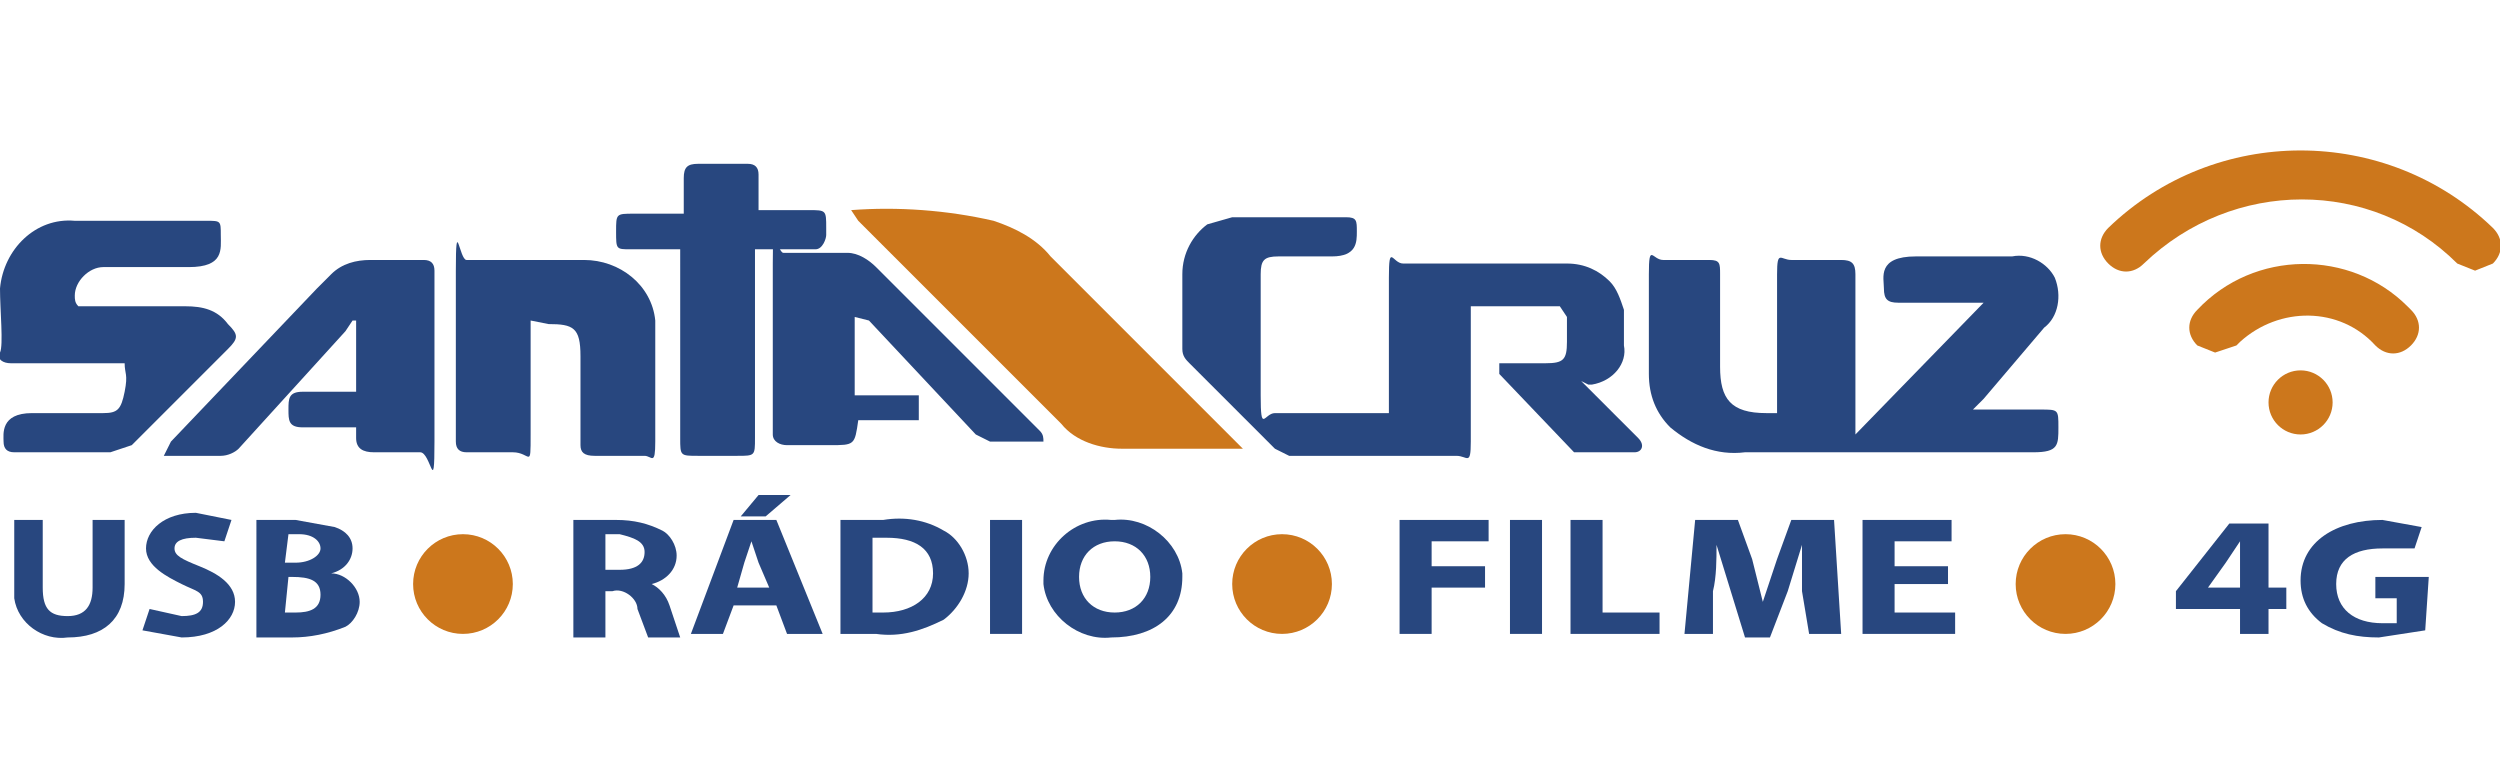
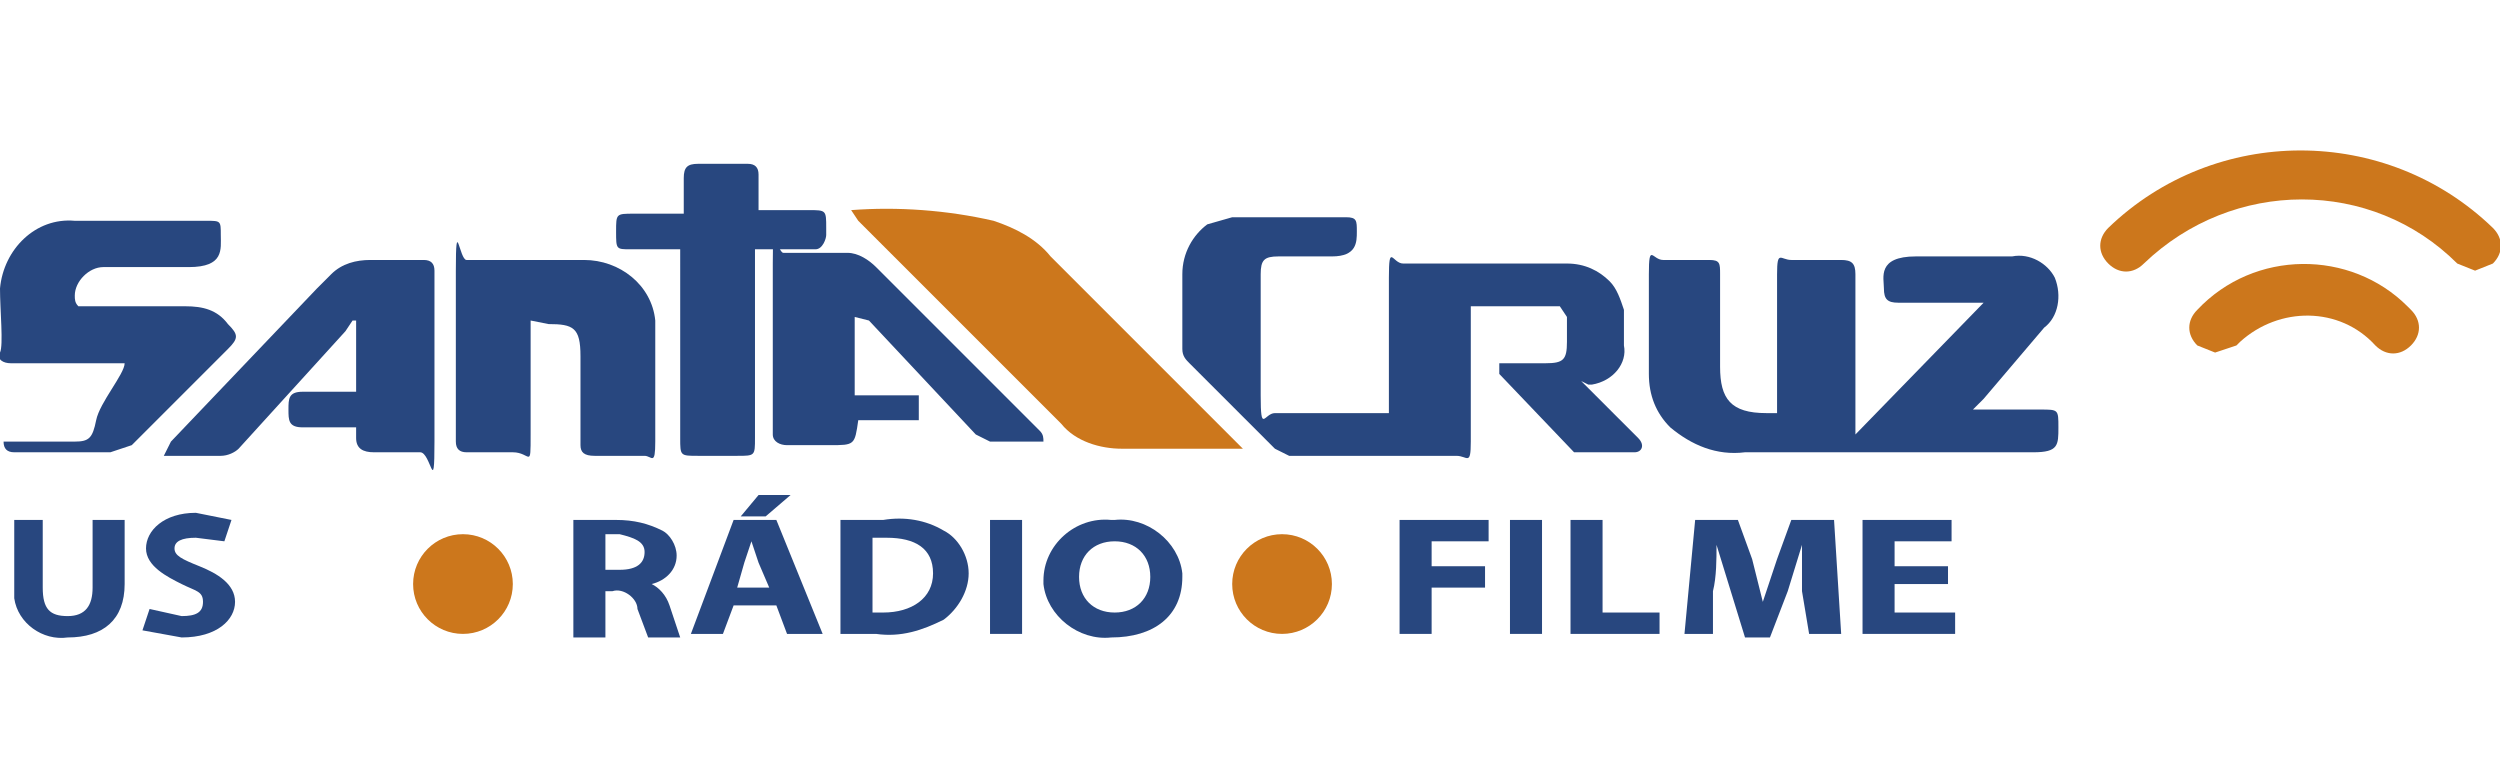
<svg xmlns="http://www.w3.org/2000/svg" version="1.1" id="Camada_1" x="0px" y="0px" viewBox="0 0 70.2 22" style="enable-background:new 0 0 70.2 22;" xml:space="preserve">
  <style type="text/css">
	.st0{fill:#28477F;}
	.st1{fill:#CC771C;}
</style>
  <title>Logo-Santa-Cruz</title>
  <g id="Camada_2">
    <g id="Camada_1-2">
      <path class="st0" d="M44.4,10.7l1.4,1.4l0.2,0.2c0.2,0.2,0.1,0.4-0.1,0.4h-1.7l-2.1-2.2v-0.3h1.3c0.5,0,0.6-0.1,0.6-0.6    c0-0.2,0-0.5,0-0.7l-0.2-0.3h-2.5c0,0.6,0,1.2,0,1.8s0,1.3,0,2c0,0.7-0.1,0.4-0.4,0.4h-4.7l-0.4-0.2l-2.4-2.4    c-0.1-0.1-0.2-0.2-0.2-0.4c0-0.7,0-1.4,0-2.1c0-0.6,0.3-1.1,0.7-1.4l0.7-0.2h3.2c0.3,0,0.3,0.1,0.3,0.4s0,0.7-0.7,0.7h-1.5    c-0.4,0-0.5,0.1-0.5,0.5c0,0.4,0,2.3,0,3.4s0.1,0.5,0.4,0.5H39c0-0.2,0-0.4,0-0.7c0-0.3,0-2.1,0-3.1s0.1-0.4,0.4-0.4H44    c0.5,0,0.9,0.2,1.2,0.5c0.2,0.2,0.3,0.5,0.4,0.8c0,0.3,0,0.7,0,1c0.1,0.5-0.3,1-0.9,1.1c0,0-0.1,0-0.1,0L44.4,10.7z" />
      <path class="st0" d="M49.9,11.6c0-0.6,0-1.1,0-1.7c0-0.6,0-1.5,0-2.2s0.1-0.4,0.4-0.4h1.4c0.3,0,0.4,0.1,0.4,0.4s0,2.8,0,4.1    c0,1.3,0,0.2,0,0.4l3.6-3.7h-2.4c-0.3,0-0.4-0.1-0.4-0.4s-0.2-0.9,0.9-0.9h2.7c0.5-0.1,1,0.2,1.2,0.6c0.2,0.5,0.1,1.1-0.3,1.4    l-1.7,2l-0.3,0.3h1.9c0.5,0,0.5,0,0.5,0.5s0,0.7-0.7,0.7H49c-0.8,0.1-1.5-0.2-2.1-0.7c-0.4-0.4-0.6-0.9-0.6-1.5c0-0.9,0-1.9,0-2.8    s0.1-0.4,0.4-0.4H48c0.3,0,0.3,0.1,0.3,0.4s0,1.7,0,2.6c0,0.9,0.3,1.3,1.3,1.3H49.9z" />
      <path class="st1" d="M23.9,5.9c1.3-0.1,2.7,0,4,0.3c0.6,0.2,1.2,0.5,1.6,1l5.4,5.4h-3.4c-0.6,0-1.3-0.2-1.7-0.7l-4.2-4.2l-1.5-1.5    L23.9,5.9z" />
-       <path class="st0" d="M3.5,10.2H0.3c-0.2,0-0.4-0.1-0.3-0.3s0-1.2,0-1.8c0.1-1.1,1-2,2.1-1.9c0,0,0,0,0,0h3.7c0.4,0,0.4,0,0.4,0.4    s0.1,0.9-0.9,0.9H2.9c-0.4,0-0.8,0.4-0.8,0.8c0,0.1,0,0.2,0.1,0.3h3c0.5,0,0.9,0.1,1.2,0.5c0.3,0.3,0.3,0.4,0,0.7l-2.7,2.7    l-0.6,0.2H0.4c-0.2,0-0.3-0.1-0.3-0.3c0-0.2-0.1-0.8,0.8-0.8h2c0.4,0,0.5-0.1,0.6-0.6S3.5,10.5,3.5,10.2z" />
+       <path class="st0" d="M3.5,10.2H0.3c-0.2,0-0.4-0.1-0.3-0.3s0-1.2,0-1.8c0.1-1.1,1-2,2.1-1.9c0,0,0,0,0,0h3.7c0.4,0,0.4,0,0.4,0.4    s0.1,0.9-0.9,0.9H2.9c-0.4,0-0.8,0.4-0.8,0.8c0,0.1,0,0.2,0.1,0.3h3c0.5,0,0.9,0.1,1.2,0.5c0.3,0.3,0.3,0.4,0,0.7l-2.7,2.7    l-0.6,0.2H0.4c-0.2,0-0.3-0.1-0.3-0.3h2c0.4,0,0.5-0.1,0.6-0.6S3.5,10.5,3.5,10.2z" />
      <path class="st0" d="M14.9,9c0,1.1,0,2.2,0,3.2s0,0.5-0.5,0.5h-1.3c-0.2,0-0.3-0.1-0.3-0.3c0-0.2,0-3.2,0-4.8s0.1-0.3,0.3-0.3h3.3    c1,0,1.9,0.7,2,1.7c0,0.4,0,0.9,0,1.3s0,1.4,0,2.1c0,0.7-0.1,0.4-0.3,0.4h-1.4c-0.3,0-0.4-0.1-0.4-0.3c0-0.2,0-1.7,0-2.5    c0-0.8-0.2-0.9-0.9-0.9L14.9,9z" />
      <path class="st0" d="M24,8.9v2.2h1.8c0,0.2,0,0.5,0,0.7h-1.7c-0.1,0.7-0.1,0.7-0.8,0.7h-1.2c-0.2,0-0.4-0.1-0.4-0.3    c0-0.2,0-3.2,0-4.8s0.1-0.3,0.3-0.3h1.8c0.3,0,0.6,0.2,0.8,0.4l4.6,4.6c0.1,0.1,0.1,0.2,0.1,0.3h-1.5l-0.4-0.2l-3-3.2L24,8.9z" />
      <path class="st0" d="M10,12H8.5c-0.4,0-0.4-0.2-0.4-0.5s0-0.5,0.4-0.5H10V9H9.9L9.7,9.3l-3,3.3c-0.1,0.1-0.3,0.2-0.5,0.2H4.6    l0.2-0.4l4.1-4.3l0.4-0.4c0.3-0.3,0.7-0.4,1.1-0.4h1.5c0.2,0,0.3,0.1,0.3,0.3c0,0.2,0,3.2,0,4.8s-0.1,0.3-0.4,0.3h-1.3    c-0.3,0-0.5-0.1-0.5-0.4C10,12.2,10,12.1,10,12z" />
      <path class="st0" d="M19.1,7h-1.4c-0.4,0-0.4,0-0.4-0.5l0,0c0-0.5,0-0.5,0.5-0.5h1.4c0-0.3,0-0.7,0-1s0.1-0.4,0.4-0.4H21    c0.2,0,0.3,0.1,0.3,0.3c0,0.2,0,0.6,0,1h1.4c0.5,0,0.5,0,0.5,0.5s0,0.1,0,0.2c0,0.1-0.1,0.4-0.3,0.4h-1.7c0,0.2,0,0.3,0,0.4    c0,1.7,0,3.3,0,4.9c0,0.5,0,0.5-0.5,0.5h-1.1c-0.5,0-0.5,0-0.5-0.5s0-3.2,0-4.8S19.1,7.2,19.1,7z" />
      <path class="st0" d="M1.2,14.6v1.9c0,0.6,0.2,0.8,0.7,0.8s0.7-0.3,0.7-0.8v-1.9h0.9v1.8c0,1-0.6,1.5-1.6,1.5    c-0.7,0.1-1.4-0.4-1.5-1.1c0-0.1,0-0.3,0-0.4v-1.8H1.2z" />
      <path class="st0" d="M4.2,17.1l0.9,0.2c0.4,0,0.6-0.1,0.6-0.4s-0.2-0.3-0.6-0.5c-0.4-0.2-1-0.5-1-1s0.5-1,1.4-1l1,0.2l-0.2,0.6    l-0.8-0.1c-0.4,0-0.6,0.1-0.6,0.3c0,0.2,0.2,0.3,0.7,0.5c0.5,0.2,1,0.5,1,1s-0.5,1-1.5,1L4,17.7L4.2,17.1z" />
-       <path class="st0" d="M7.2,14.6h1.1l1.1,0.2c0.3,0.1,0.5,0.3,0.5,0.6c0,0.3-0.2,0.6-0.6,0.7l0,0c0.4,0,0.8,0.4,0.8,0.8    c0,0.3-0.2,0.6-0.4,0.7c-0.5,0.2-1,0.3-1.5,0.3h-1V14.6z M8,15.8h0.3c0.4,0,0.7-0.2,0.7-0.4C9,15.2,8.8,15,8.4,15H8.1L8,15.8z     M8,17.2h0.3c0.4,0,0.7-0.1,0.7-0.5s-0.3-0.5-0.8-0.5H8.1L8,17.2z" />
      <path class="st0" d="M16.1,14.6h1.2c0.5,0,0.9,0.1,1.3,0.3c0.2,0.1,0.4,0.4,0.4,0.7c0,0.4-0.3,0.7-0.7,0.8l0,0    c0.2,0.1,0.4,0.3,0.5,0.6l0.3,0.9h-0.9l-0.3-0.8c0-0.3-0.4-0.6-0.7-0.5c0,0,0,0,0,0H17v1.3h-0.9V14.6z M17,16h0.4    c0.5,0,0.7-0.2,0.7-0.5c0-0.3-0.3-0.4-0.7-0.5H17V16z" />
      <path class="st0" d="M20.6,17l-0.3,0.8h-0.9l1.2-3.2h1.2l1.3,3.2h-1L21.8,17H20.6z M21.6,16.5l-0.3-0.7l-0.2-0.6l0,0l-0.2,0.6    l-0.2,0.7H21.6z M22.2,13.9l-0.7,0.6h-0.7l0.5-0.6H22.2z" />
      <path class="st0" d="M23.6,14.6h1.2c0.6-0.1,1.2,0,1.7,0.3c0.4,0.2,0.7,0.7,0.7,1.2c0,0.5-0.3,1-0.7,1.3c-0.6,0.3-1.2,0.5-1.9,0.4    h-1L23.6,14.6z M24.5,17.2h0.3c0.8,0,1.4-0.4,1.4-1.1s-0.5-1-1.3-1h-0.4V17.2z" />
      <path class="st0" d="M28.7,14.6v3.2h-0.9v-3.2H28.7z" />
      <path class="st0" d="M33.2,16.2c0,1.1-0.8,1.7-2,1.7c-0.9,0.1-1.8-0.6-1.9-1.5c0,0,0-0.1,0-0.1c0-1,0.9-1.8,1.9-1.7    c0,0,0.1,0,0.1,0c0.9-0.1,1.8,0.6,1.9,1.5C33.2,16.1,33.2,16.2,33.2,16.2z M30.3,16.2c0,0.6,0.4,1,1,1c0.6,0,1-0.4,1-1    c0-0.6-0.4-1-1-1S30.3,15.6,30.3,16.2z" />
      <path class="st0" d="M39.3,14.6h2.5v0.6h-1.6v0.7h1.5v0.6h-1.5v1.3h-0.9V14.6z" />
      <path class="st0" d="M43.3,14.6v3.2h-0.9v-3.2H43.3z" />
      <path class="st0" d="M44.1,14.6H45v2.6h1.6v0.6h-2.5V14.6z" />
      <path class="st0" d="M50.6,16.6c0-0.4,0-0.9,0-1.3l0,0l-0.4,1.3l-0.5,1.3H49l-0.4-1.3l-0.4-1.3l0,0c0,0.4,0,0.9-0.1,1.3v1.2h-0.8    l0.3-3.2h1.2l0.4,1.1l0.3,1.2l0,0l0.4-1.2l0.4-1.1h1.2l0.2,3.2h-0.9L50.6,16.6z" />
      <path class="st0" d="M54.7,16.4h-1.5v0.8h1.7v0.6h-2.6v-3.2h2.5v0.6h-1.6v0.7h1.5V16.4z" />
-       <path class="st0" d="M62.9,17.8v-0.7h-1.8v-0.5l1.5-1.9h1.1v1.8h0.5v0.6h-0.5v0.7H62.9z M62.9,16.5v-0.7c0-0.2,0-0.4,0-0.6l0,0    l-0.4,0.6L62,16.5H62.9z" />
-       <path class="st0" d="M68.1,17.7l-1.3,0.2c-0.6,0-1.1-0.1-1.6-0.4c-0.4-0.3-0.6-0.7-0.6-1.2c0-1.1,1-1.7,2.3-1.7l1.1,0.2l-0.2,0.6    h-0.9c-0.8,0-1.3,0.3-1.3,1c0,0.7,0.5,1.1,1.3,1.1h0.4v-0.7h-0.6v-0.6h1.5L68.1,17.7z" />
      <circle class="st1" cx="13" cy="16.4" r="1.4" />
      <circle class="st1" cx="36" cy="16.4" r="1.4" />
-       <circle class="st1" cx="58" cy="16.4" r="1.4" />
      <path class="st1" d="M69.5,7.6L69,7.4c-2.4-2.4-6.3-2.4-8.8,0c0,0,0,0,0,0c-0.3,0.3-0.7,0.3-1,0c-0.3-0.3-0.3-0.7,0-1    c3-2.9,7.8-2.9,10.8,0c0.3,0.3,0.3,0.7,0,1c0,0,0,0,0,0L69.5,7.6z" />
      <path class="st1" d="M62.2,9.9l-0.5-0.2c-0.3-0.3-0.3-0.7,0-1c0,0,0,0,0,0C63.3,7,66,7,67.6,8.6c0,0,0,0,0.1,0.1    c0.3,0.3,0.3,0.7,0,1c-0.3,0.3-0.7,0.3-1,0c-1-1.1-2.7-1.1-3.8-0.1c0,0-0.1,0.1-0.1,0.1L62.2,9.9z" />
-       <circle class="st1" cx="64.6" cy="11.3" r="0.9" />
    </g>
  </g>
</svg>